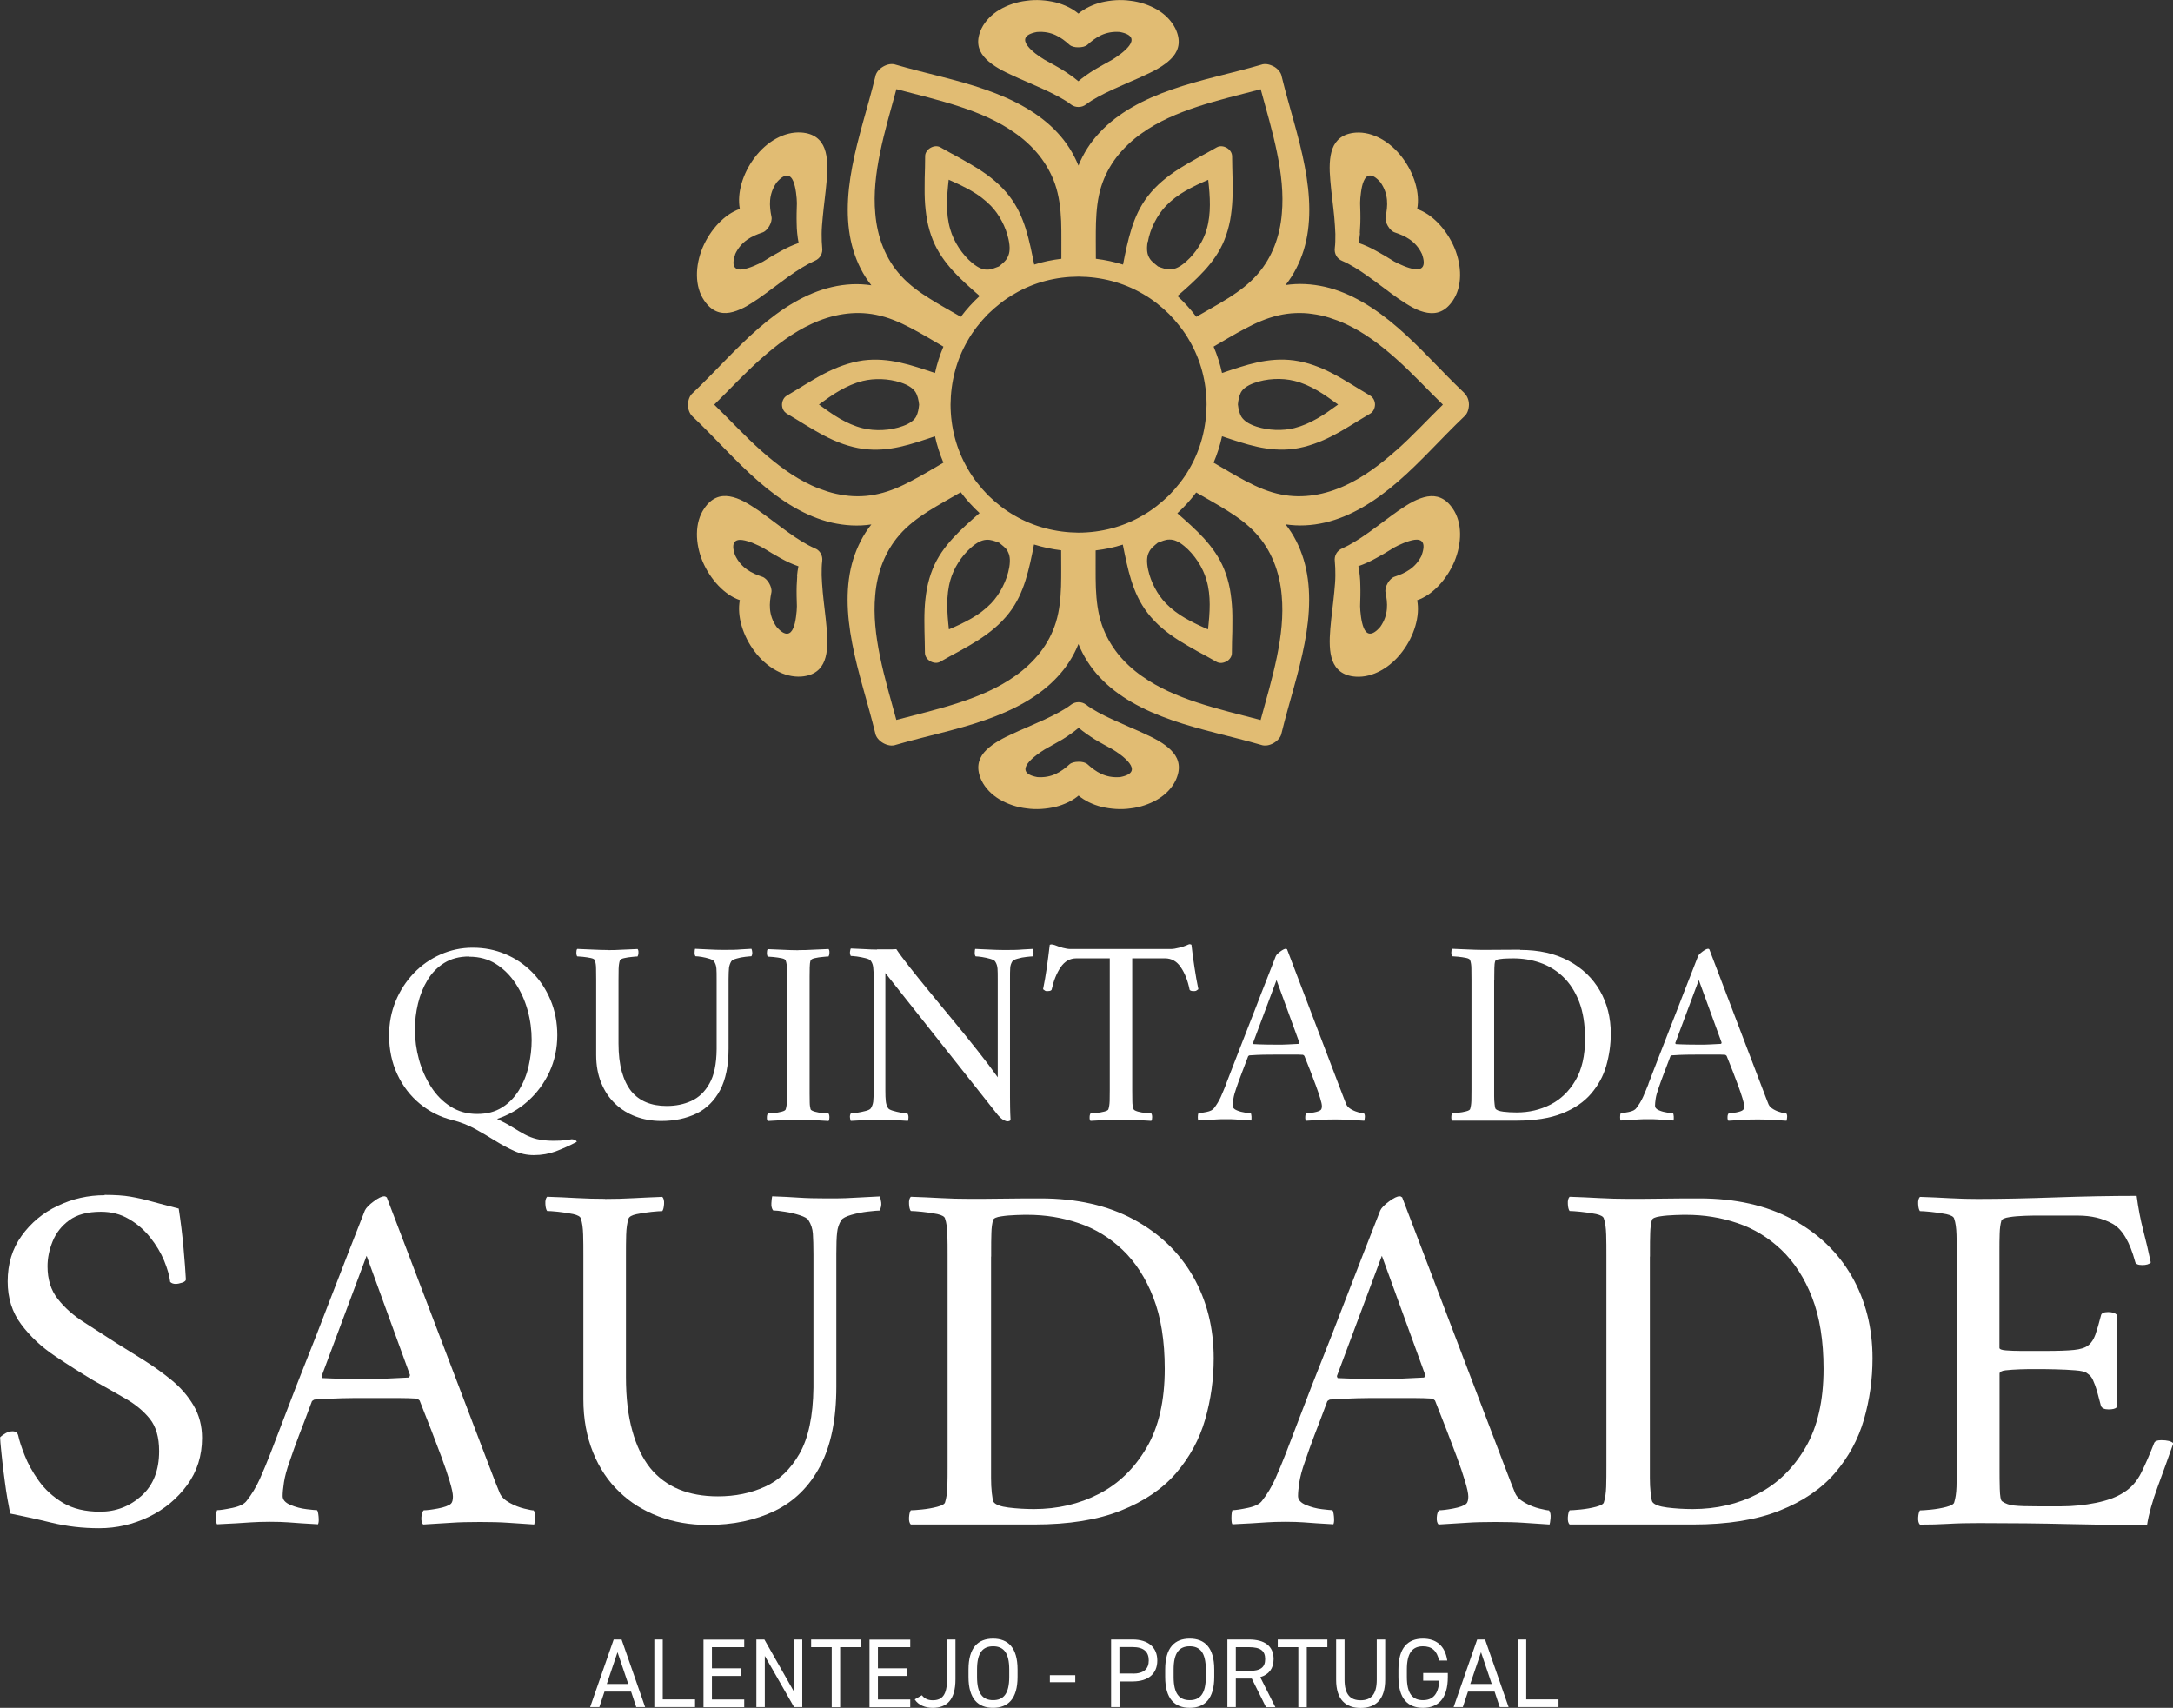
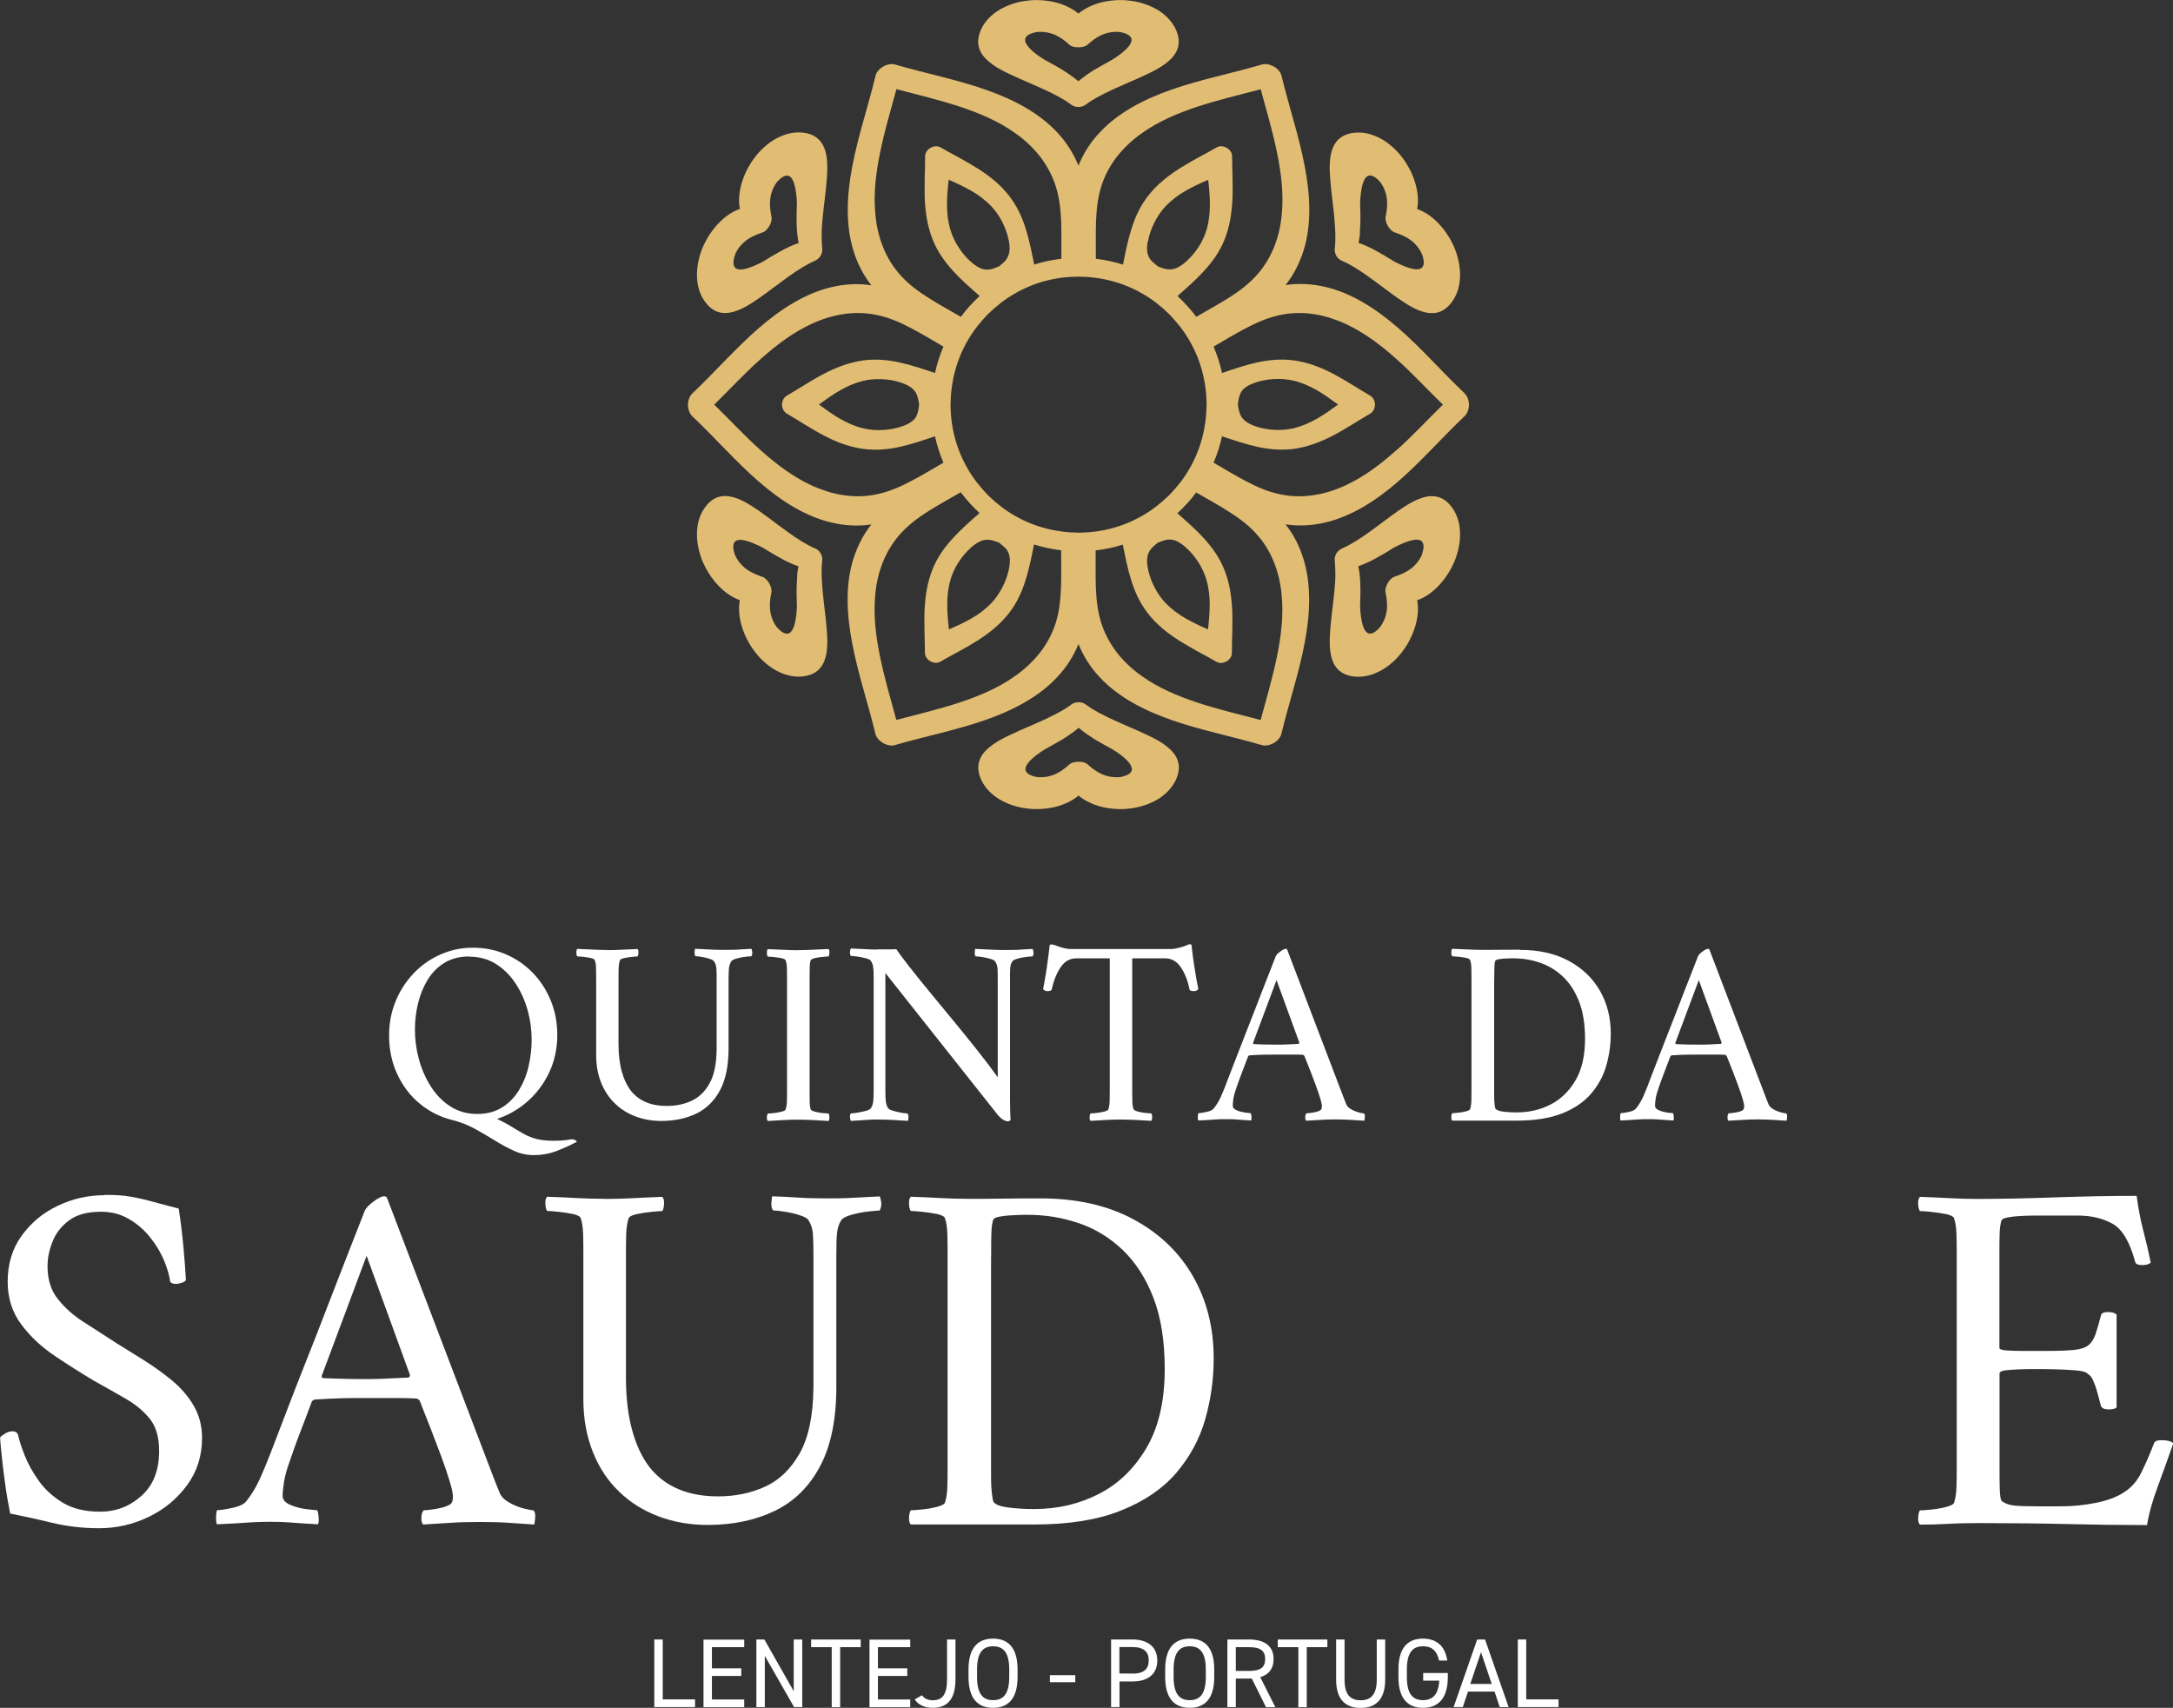
<svg xmlns="http://www.w3.org/2000/svg" id="Layer_2" data-name="Layer 2" viewBox="0 0 198.43 155.95">
  <rect x="0" y="0" width="198.43" height="155.95" fill="#333333" stroke="none" />
  <defs>
    <style>
      .cls-1 {
        fill: #e1bc73;
      }

      .cls-1, .cls-2 {
        stroke-width: 0px;
      }

      .cls-2 {
        fill: #fff;
      }
    </style>
  </defs>
  <g id="Layer_1-2" data-name="Layer 1">
    <g>
      <g>
        <path class="cls-1" d="M130.34,45.34c-.42.07-.86.24-1.3.46-.44.23-.88.52-1.34.83-.9.63-1.83,1.36-2.71,1.99-.88.63-1.73,1.15-2.41,1.45-.49.2-.76.67-.69,1.19.04.37.05.8.05,1.28,0,.48-.05.99-.1,1.53-.1,1.08-.27,2.24-.36,3.34-.09,1.09-.1,2.12.2,2.92.3.79.93,1.38,2.12,1.46,1.55.11,3.17-.84,4.25-2.28,1.09-1.43,1.64-3.26,1.36-4.7,1.39-.47,2.69-1.87,3.4-3.53.69-1.66.74-3.55-.15-4.84-.67-.99-1.48-1.24-2.32-1.1ZM129.84,50.68c-.57,1.21-1.54,1.66-2.49,1.98-.48.15-.93.95-.83,1.43.2.98.29,2.05-.47,3.14-.81.95-1.28.69-1.52.11-.12-.29-.2-.67-.25-1.03-.05-.36-.08-.72-.08-.96.02-.63.04-1.26.02-1.87,0-.31-.02-.61-.05-.9-.03-.3-.07-.59-.13-.88.55-.19,1.1-.44,1.63-.74.54-.29,1.08-.61,1.61-.95.43-.24,1.27-.63,1.89-.72.62-.08,1.08.2.66,1.38Z" />
        <path class="cls-1" d="M104.7,67.09c-.5-.24-1.02-.47-1.54-.69-.52-.23-1.03-.46-1.53-.68-.99-.46-1.86-.91-2.45-1.37-.21-.16-.45-.23-.69-.23-.24,0-.48.07-.69.23-.59.46-1.47.91-2.45,1.37-.5.22-1.02.45-1.53.68-.52.22-1.04.45-1.54.69-.99.45-1.89.99-2.43,1.63-.54.66-.73,1.48-.21,2.57.34.69.92,1.28,1.64,1.71.72.42,1.58.72,2.47.82.89.13,1.8.05,2.63-.14.82-.21,1.56-.57,2.11-1.03.55.46,1.28.82,2.11,1.03.82.19,1.74.27,2.63.14.89-.1,1.75-.4,2.47-.82.72-.43,1.3-1.02,1.64-1.71.52-1.09.33-1.92-.21-2.57-.54-.65-1.44-1.18-2.43-1.63ZM102.26,70.96c-1.33.1-2.2-.49-2.95-1.17-.18-.16-.5-.24-.82-.23-.32,0-.64.07-.82.23-.75.68-1.62,1.27-2.95,1.17-1.23-.23-1.24-.75-.86-1.26.38-.51,1.14-1.02,1.56-1.28.56-.32,1.11-.61,1.63-.92.52-.33,1.01-.67,1.45-1.04.44.37.93.71,1.45,1.04.52.32,1.07.61,1.63.92.42.25,1.18.76,1.56,1.28.38.51.37,1.03-.86,1.26Z" />
        <path class="cls-1" d="M75.13,54.06c-.04-.54-.09-1.05-.1-1.53,0-.48,0-.91.05-1.28.07-.52-.2-1-.69-1.19-.68-.29-1.53-.81-2.41-1.45-.89-.63-1.81-1.36-2.71-1.99-.46-.31-.9-.6-1.34-.83-.44-.23-.87-.39-1.3-.46-.85-.14-1.65.11-2.32,1.1-.89,1.29-.84,3.18-.15,4.84.71,1.66,2.01,3.06,3.4,3.53-.28,1.44.27,3.27,1.36,4.7,1.08,1.44,2.7,2.39,4.25,2.28,1.19-.09,1.82-.67,2.12-1.46.3-.8.3-1.83.2-2.92-.09-1.1-.26-2.26-.36-3.34ZM72.8,52.59c-.02.29-.04.6-.05.9-.02.62,0,1.24.02,1.87,0,.25-.03.6-.08.96-.05.36-.12.74-.25,1.03-.24.58-.71.83-1.53-.11-.76-1.09-.67-2.16-.47-3.14.1-.48-.36-1.28-.83-1.43-.95-.32-1.92-.77-2.49-1.98-.42-1.18.04-1.46.66-1.38.62.08,1.46.48,1.89.71.54.34,1.08.66,1.61.95.53.3,1.08.55,1.63.74-.06.29-.1.58-.13.88Z" />
        <path class="cls-1" d="M66.63,28.55c.42-.07.86-.24,1.3-.46.44-.23.88-.52,1.34-.83.9-.63,1.83-1.36,2.71-1.99.88-.63,1.73-1.15,2.41-1.45.49-.2.76-.67.69-1.19-.04-.37-.05-.8-.05-1.28,0-.48.05-.99.1-1.53.1-1.08.27-2.24.36-3.34.09-1.09.1-2.12-.2-2.92-.3-.79-.93-1.38-2.12-1.46-1.55-.11-3.17.84-4.25,2.28-1.09,1.43-1.64,3.26-1.36,4.7-1.39.47-2.69,1.87-3.4,3.53-.69,1.66-.74,3.55.15,4.84.67.99,1.48,1.24,2.32,1.1ZM67.13,23.21c.57-1.21,1.54-1.66,2.49-1.98.48-.15.93-.95.83-1.43-.2-.98-.29-2.05.47-3.14.81-.94,1.28-.69,1.52-.11.12.29.2.67.25,1.03.05.36.08.72.08.96-.02.63-.04,1.26-.02,1.87,0,.31.02.61.05.9.03.3.07.59.13.88-.55.19-1.1.44-1.63.74-.54.29-1.08.61-1.61.95-.43.24-1.27.63-1.89.72-.62.08-1.08-.2-.66-1.38Z" />
        <path class="cls-1" d="M92.27,6.8c.5.24,1.02.47,1.54.69.52.23,1.03.46,1.53.68.99.46,1.86.91,2.45,1.37.21.16.45.23.69.23.24,0,.48-.07.69-.23.59-.46,1.47-.91,2.45-1.37.5-.22,1.02-.45,1.53-.68.52-.22,1.04-.45,1.54-.69.99-.45,1.89-.99,2.43-1.63.54-.66.73-1.48.21-2.57-.35-.69-.92-1.28-1.64-1.71-.72-.42-1.58-.72-2.47-.82-.89-.13-1.8-.05-2.63.14-.82.21-1.56.57-2.11,1.03-.55-.46-1.28-.82-2.11-1.03-.82-.19-1.74-.27-2.63-.14-.89.1-1.75.4-2.47.82-.72.43-1.3,1.02-1.64,1.71-.52,1.09-.33,1.92.21,2.57.54.65,1.44,1.18,2.43,1.63ZM94.71,2.92c1.33-.1,2.2.49,2.95,1.17.18.16.5.24.82.23.32,0,.64-.07.82-.23.75-.68,1.62-1.27,2.95-1.17,1.23.23,1.24.75.86,1.26-.38.51-1.14,1.02-1.56,1.28-.56.32-1.11.61-1.63.92-.52.33-1.01.67-1.45,1.04-.44-.37-.93-.71-1.45-1.04-.52-.32-1.07-.61-1.63-.92-.42-.25-1.18-.76-1.56-1.28-.38-.51-.37-1.03.86-1.26Z" />
        <path class="cls-1" d="M121.84,19.83c.04.54.09,1.05.1,1.53,0,.48,0,.91-.05,1.28-.07.52.2,1,.69,1.19.68.29,1.53.81,2.41,1.45.89.63,1.81,1.36,2.71,1.99.46.31.9.6,1.34.83.44.23.87.39,1.3.46.85.14,1.65-.11,2.32-1.1.89-1.29.84-3.18.15-4.84-.71-1.66-2.01-3.06-3.4-3.53.28-1.44-.27-3.27-1.36-4.7-1.08-1.44-2.7-2.39-4.25-2.28-1.19.09-1.82.67-2.12,1.46-.3.8-.3,1.83-.2,2.92.09,1.1.26,2.26.36,3.34ZM124.17,21.3c.02-.29.04-.6.05-.9.02-.62,0-1.24-.02-1.87,0-.25.03-.6.08-.96.05-.36.12-.74.25-1.03.24-.58.71-.83,1.53.11.76,1.09.67,2.16.47,3.14-.1.48.36,1.28.83,1.43.95.32,1.92.77,2.49,1.98.42,1.18-.04,1.46-.66,1.38-.62-.08-1.46-.48-1.89-.71-.54-.34-1.08-.66-1.61-.95-.53-.3-1.08-.55-1.63-.74.06-.29.1-.58.13-.88Z" />
        <path class="cls-1" d="M133.7,35.87c-2.05-1.94-3.94-4.12-6.02-5.92-2.07-1.8-4.31-3.21-6.69-3.76-1.2-.27-2.41-.34-3.6-.16.75-.94,1.29-2.02,1.66-3.19.72-2.34.61-4.98.09-7.67-.51-2.7-1.43-5.43-2.1-8.18-.06-.38-.36-.71-.72-.92l-1.2,2.07c1.06,3.87,2.27,7.76,1.93,11.38-.17,2.05-.88,3.98-2.2,5.5-.77.89-1.69,1.57-2.65,2.18-.97.61-1.98,1.16-2.96,1.73-.51-.68-1.09-1.32-1.72-1.9.86-.75,1.69-1.48,2.44-2.3.74-.81,1.4-1.71,1.84-2.8.24-.59.41-1.2.53-1.82.11-.61.18-1.25.21-1.9.03-.64.02-1.29.01-1.95-.01-.66-.04-1.31-.04-1.98,0-.34-.21-.62-.49-.78-.28-.16-.63-.21-.92-.04-.58.34-1.17.65-1.74.96-.58.32-1.15.65-1.69.99-1.09.7-2.07,1.49-2.85,2.5-.72.93-1.17,1.94-1.5,2.99-.33,1.05-.55,2.13-.77,3.26-.81-.25-1.64-.43-2.48-.53,0-1.09-.02-2.2.01-3.3.04-1.1.14-2.2.47-3.27.31-1,.8-1.92,1.44-2.75.64-.81,1.43-1.56,2.3-2.16,2.97-2.12,6.94-2.98,10.83-4h0l1.2-2.07c-.37-.21-.8-.3-1.15-.17-2.71.79-5.55,1.35-8.15,2.26-2.6.9-4.94,2.14-6.6,3.93-.84.88-1.5,1.93-1.94,3.02-.44-1.09-1.1-2.14-1.93-3.02-1.66-1.79-4-3.03-6.6-3.93-2.6-.91-5.43-1.47-8.15-2.26-.36-.13-.79-.04-1.15.17-.36.21-.66.54-.72.92-.67,2.75-1.59,5.48-2.1,8.18-.52,2.69-.62,5.33.09,7.67.36,1.18.9,2.26,1.65,3.2-1.19-.18-2.39-.12-3.6.16-2.38.55-4.62,1.96-6.69,3.76-2.08,1.8-3.97,3.97-6.02,5.92-.29.24-.43.66-.44,1.08,0,.42.16.83.44,1.08,2.05,1.94,3.94,4.12,6.02,5.92,2.07,1.8,4.31,3.21,6.69,3.76,1.2.27,2.41.34,3.6.16-.75.94-1.29,2.02-1.66,3.19-.72,2.34-.61,4.98-.09,7.67.51,2.7,1.43,5.43,2.1,8.18.06.38.36.71.72.92.37.21.8.3,1.15.17,2.71-.79,5.55-1.35,8.15-2.26,2.6-.9,4.94-2.14,6.6-3.93.84-.88,1.5-1.93,1.94-3.02.44,1.09,1.1,2.14,1.93,3.02,1.66,1.79,4,3.03,6.6,3.93,2.6.91,5.43,1.47,8.15,2.26.36.13.79.04,1.15-.17.36-.21.66-.54.72-.92.67-2.75,1.59-5.48,2.1-8.18.52-2.69.62-5.33-.09-7.67-.36-1.18-.9-2.26-1.65-3.2,1.19.18,2.39.12,3.6-.16,2.38-.55,4.62-1.96,6.69-3.76,2.08-1.8,3.97-3.97,6.02-5.92.29-.24.43-.66.44-1.08,0-.42-.16-.83-.44-1.08ZM104.82,22.08c.2-1.18.85-2.45,1.66-3.29.52-.54,1.14-1,1.79-1.37.33-.19.67-.36,1.01-.53.35-.17.7-.32,1.05-.47h0s0,0,0,0c.17,1.53.28,3.07-.14,4.52-.3,1.07-1,2.16-1.84,2.91-1.16,1.05-1.8.79-2.61.48-.3-.26-.61-.45-.79-.79-.19-.32-.27-.75-.15-1.47ZM81.85,8.14c3.89,1.02,7.86,1.88,10.83,4,.84.58,1.6,1.29,2.22,2.06.62.79,1.11,1.66,1.44,2.6.38,1.1.51,2.25.56,3.39.04,1.14.01,2.29.02,3.44-.85.1-1.68.27-2.48.53-.23-1.13-.44-2.21-.77-3.26-.33-1.05-.78-2.06-1.5-2.99-.78-1.02-1.76-1.8-2.85-2.5-.54-.34-1.11-.66-1.69-.99-.57-.31-1.16-.62-1.74-.96-.29-.17-.64-.12-.92.04-.28.16-.5.45-.49.78,0,.67-.02,1.33-.04,1.98,0,.66-.02,1.31.01,1.95.03.65.1,1.28.21,1.9.12.63.29,1.23.53,1.82.44,1.09,1.1,1.99,1.83,2.8.74.81,1.57,1.54,2.44,2.3-.63.58-1.21,1.21-1.72,1.9-.94-.55-1.91-1.07-2.84-1.66-.93-.58-1.83-1.22-2.59-2.05-1.44-1.54-2.2-3.57-2.38-5.71-.34-3.62.87-7.5,1.93-11.38ZM92.03,23.45c-.17.38-.48.6-.81.88-.37.13-.69.3-1.08.29-.37.01-.79-.14-1.35-.6-.92-.76-1.7-1.95-2.02-3.09-.43-1.45-.31-2.99-.14-4.52h0c.36.16.7.31,1.05.48.35.17.69.35,1.01.53.65.37,1.26.83,1.79,1.37.77.79,1.37,1.94,1.61,3.04.17.77.12,1.26-.06,1.61ZM78.68,45.31c-.51.02-1.03,0-1.55-.08-.52-.07-1.04-.18-1.54-.34-.5-.16-1.02-.35-1.49-.57-1.65-.76-3.16-1.89-4.62-3.19-1.46-1.3-2.81-2.77-4.26-4.18,1.45-1.42,2.8-2.89,4.26-4.18,1.46-1.3,2.97-2.43,4.62-3.19,1.87-.87,3.89-1.23,5.86-.84,1.15.22,2.2.68,3.21,1.21,1.01.53,2,1.13,2.98,1.7-.33.78-.59,1.58-.77,2.41-2.17-.72-4.2-1.45-6.56-1.15-1.25.18-2.45.63-3.58,1.22-.58.3-1.13.63-1.69.97l-.85.52c-.28.17-.56.34-.85.51-.28.16-.43.49-.44.82,0,.33.16.65.44.82.29.17.57.34.85.51l.85.52c.56.34,1.11.67,1.69.97,1.13.6,2.33,1.05,3.58,1.22,2.36.31,4.38-.42,6.56-1.15.18.83.44,1.63.77,2.41-.94.54-1.88,1.12-2.86,1.63-.97.52-1.97.97-3.07,1.22-.51.12-1.03.19-1.55.21ZM74.78,36.94c.64-.46,1.25-.91,1.91-1.28.67-.38,1.33-.68,2.08-.87,1.09-.27,2.36-.22,3.45.13.74.24,1.13.53,1.37.87.21.34.29.73.34,1.16-.04.39-.1.76-.27,1.09-.09.16-.22.32-.42.46-.19.14-.44.28-.78.4-1.13.42-2.54.49-3.69.2-.74-.18-1.41-.49-2.08-.87-.66-.38-1.27-.83-1.91-1.29h0ZM96.89,53.56c-.04,1.1-.14,2.2-.47,3.27-.31,1-.8,1.92-1.44,2.75-.64.81-1.43,1.56-2.3,2.16-2.97,2.12-6.94,2.98-10.83,4-1.06-3.87-2.27-7.76-1.93-11.38.17-2.05.88-3.98,2.2-5.5.77-.89,1.69-1.57,2.65-2.18.97-.61,1.98-1.16,2.96-1.73.51.68,1.09,1.32,1.72,1.9-.86.75-1.69,1.48-2.44,2.3-.74.81-1.4,1.71-1.84,2.8-.24.59-.41,1.2-.53,1.82-.11.61-.18,1.25-.21,1.9-.03.64-.02,1.29-.01,1.95.01.66.04,1.31.04,1.98,0,.34.21.62.49.78.28.16.63.21.92.04.58-.34,1.17-.65,1.74-.96.58-.32,1.15-.65,1.69-.99,1.09-.7,2.07-1.49,2.85-2.5.72-.93,1.17-1.94,1.5-2.99.33-1.05.55-2.13.77-3.26.81.25,1.64.43,2.48.53,0,1.09.02,2.2-.01,3.3ZM92.01,50.34c.19.32.27.75.15,1.47-.2,1.18-.85,2.45-1.66,3.29-.52.54-1.14,1-1.79,1.37-.33.19-.67.36-1.01.53-.35.17-.7.32-1.05.47h0c-.17-1.54-.28-3.07.14-4.52.3-1.07,1-2.16,1.84-2.91,1.16-1.05,1.8-.79,2.61-.48.3.26.61.45.79.79ZM98.49,48.64c-2.08-.02-4.07-.53-5.84-1.56-.89-.5-1.7-1.15-2.43-1.86-.71-.74-1.36-1.54-1.86-2.43-1.03-1.77-1.55-3.76-1.56-5.84.02-2.08.53-4.07,1.56-5.84.5-.89,1.15-1.7,1.86-2.43.74-.71,1.54-1.36,2.43-1.86,1.77-1.04,3.76-1.55,5.84-1.56,2.08.02,4.07.53,5.84,1.56.89.5,1.7,1.15,2.43,1.86.71.74,1.36,1.54,1.86,2.43,1.03,1.77,1.55,3.76,1.56,5.84-.02,2.08-.53,4.07-1.56,5.84-.5.89-1.15,1.7-1.86,2.43-.74.71-1.54,1.36-2.43,1.86-1.77,1.03-3.76,1.55-5.84,1.56ZM122.19,36.94h0c-.64.46-1.25.91-1.91,1.28-.67.38-1.34.68-2.08.87-1.09.27-2.36.22-3.45-.13-.74-.24-1.13-.53-1.37-.87-.21-.34-.29-.73-.34-1.16.04-.39.1-.76.27-1.09.09-.16.22-.32.42-.46.19-.14.44-.28.78-.4,1.13-.42,2.54-.49,3.69-.2.74.18,1.41.49,2.08.87.66.38,1.27.83,1.91,1.29h0ZM115.12,65.75c-3.89-1.02-7.86-1.88-10.83-4-.84-.58-1.6-1.29-2.22-2.06-.62-.79-1.11-1.66-1.44-2.6-.38-1.1-.51-2.25-.56-3.39-.04-1.14-.01-2.29-.02-3.44.85-.1,1.68-.27,2.48-.53.23,1.13.44,2.21.77,3.26.33,1.05.78,2.06,1.5,2.99.78,1.02,1.76,1.8,2.85,2.5.54.34,1.11.66,1.69.99.57.31,1.16.62,1.74.96.29.17.64.12.92-.04l-1.69-2.92c-.36-.16-.7-.31-1.05-.48-.35-.17-.69-.35-1.01-.53-.65-.37-1.26-.83-1.79-1.37-.77-.79-1.37-1.94-1.61-3.04-.17-.77-.12-1.26.06-1.61.17-.38.48-.6.81-.88.37-.13.69-.3,1.08-.29.37-.01.79.14,1.35.6.92.76,1.7,1.95,2.02,3.09.43,1.45.31,2.99.14,4.52h0s1.69,2.92,1.69,2.92c.28-.16.5-.45.49-.78,0-.67.02-1.33.04-1.98,0-.66.02-1.31-.01-1.95-.03-.65-.1-1.28-.21-1.9-.12-.63-.29-1.23-.53-1.82-.44-1.09-1.1-1.99-1.83-2.8-.74-.81-1.57-1.54-2.44-2.3.63-.58,1.21-1.21,1.72-1.9.94.55,1.91,1.07,2.84,1.66.93.58,1.83,1.22,2.59,2.05,1.44,1.54,2.2,3.57,2.38,5.71.34,3.62-.87,7.5-1.93,11.38ZM127.49,41.13c-1.46,1.3-2.97,2.43-4.62,3.19-1.87.87-3.89,1.23-5.86.84-1.15-.22-2.2-.68-3.21-1.21-1.01-.53-2-1.13-2.98-1.7.33-.78.59-1.58.77-2.41,2.17.72,4.2,1.45,6.56,1.15,1.25-.18,2.45-.63,3.58-1.22.58-.3,1.13-.63,1.69-.97l.85-.52c.28-.17.56-.34.85-.51.28-.16.43-.49.44-.82,0-.33-.16-.65-.44-.82-.29-.17-.57-.34-.85-.51l-.85-.52c-.56-.34-1.11-.67-1.69-.97-1.13-.6-2.33-1.05-3.58-1.22-2.36-.31-4.38.42-6.56,1.15-.18-.83-.44-1.63-.77-2.41.94-.54,1.88-1.12,2.86-1.63.97-.52,1.97-.97,3.07-1.22.51-.12,1.03-.19,1.55-.21.51-.02,1.03,0,1.55.08.52.07,1.04.18,1.54.34.5.16,1.02.35,1.49.57,1.65.76,3.16,1.89,4.62,3.19,1.46,1.3,2.81,2.77,4.26,4.18-1.45,1.42-2.8,2.89-4.26,4.18Z" />
      </g>
      <g>
        <path class="cls-2" d="M43.18,86.54c1.05,0,2.03.19,2.96.58.93.39,1.74.94,2.45,1.65.71.72,1.27,1.56,1.68,2.54.41.97.62,2.05.62,3.22s-.24,2.33-.72,3.36c-.48,1.03-1.14,1.92-1.97,2.66-.83.74-1.77,1.28-2.81,1.62.56.27,1.04.53,1.42.77s.75.45,1.09.64c.34.18.71.33,1.12.43.41.1.92.16,1.53.16.47,0,.84-.02,1.12-.06.28-.04.46-.07.54-.08.08,0,.16.02.25.05.09.03.15.07.18.12.02.02.02.04.02.07-.64.34-1.28.62-1.9.86-.62.23-1.29.35-2.02.35-.63,0-1.23-.13-1.8-.39-.57-.26-1.15-.57-1.73-.93s-1.19-.72-1.82-1.07c-.64-.35-1.34-.63-2.11-.82-1.09-.27-2.08-.77-2.95-1.49-.87-.72-1.55-1.61-2.05-2.68-.5-1.07-.75-2.26-.75-3.56,0-1.11.2-2.15.6-3.12.4-.97.95-1.81,1.65-2.55.7-.73,1.51-1.3,2.44-1.71.93-.41,1.9-.62,2.93-.62ZM42.84,87.34c-.89,0-1.64.2-2.27.59s-1.14.91-1.53,1.56c-.39.64-.68,1.36-.87,2.15-.19.79-.28,1.58-.28,2.37,0,.92.12,1.83.37,2.74.25.91.62,1.74,1.1,2.49s1.07,1.35,1.78,1.8c.7.45,1.51.68,2.43.68s1.64-.2,2.27-.59c.63-.39,1.14-.92,1.55-1.58.4-.66.7-1.39.88-2.19.18-.8.28-1.59.28-2.38,0-.92-.12-1.83-.37-2.73-.25-.9-.62-1.72-1.11-2.46-.49-.74-1.09-1.33-1.79-1.77-.7-.44-1.51-.66-2.43-.66Z" />
        <path class="cls-2" d="M55.47,86.76c.47,0,.92-.01,1.36-.04.44-.02.91-.04,1.39-.06.06.06.09.18.08.34,0,.16-.04.27-.08.34-.1,0-.27.01-.52.04-.25.02-.49.06-.71.11-.23.05-.35.12-.39.22-.06.19-.1.45-.11.76,0,.31-.01.65-.01,1v5.82c0,.98.1,1.84.3,2.56.2.72.49,1.32.86,1.79.74.9,1.82,1.35,3.24,1.35.82,0,1.57-.15,2.25-.46s1.23-.83,1.65-1.58c.43-.75.65-1.8.66-3.15v-6.38c0-.42,0-.75-.02-.99-.02-.24-.09-.46-.22-.65-.05-.08-.19-.16-.41-.23-.23-.07-.46-.13-.71-.17-.25-.04-.44-.06-.57-.06-.06-.08-.09-.2-.08-.35,0-.15.02-.26.04-.33.47.02.89.04,1.27.06.38.02.82.04,1.34.04.37,0,.67,0,.91-.01.23,0,.47-.02.72-.04.25-.02.55-.03.91-.05.03.06.06.16.07.29.02.13,0,.26-.07.39-.1,0-.28.02-.56.05-.27.03-.54.08-.8.16-.26.07-.42.16-.48.25-.11.18-.18.38-.21.6-.02.23-.04.56-.04,1.01v6.35c0,1.56-.26,2.83-.77,3.8-.52.97-1.24,1.69-2.16,2.14-.93.45-2,.68-3.22.68-.84,0-1.62-.14-2.34-.41s-1.34-.66-1.86-1.16c-.55-.52-.97-1.15-1.28-1.91-.31-.76-.46-1.6-.46-2.54v-6.88c0-.35,0-.69-.01-1,0-.31-.04-.57-.11-.76-.02-.1-.14-.17-.37-.22-.23-.05-.48-.08-.72-.11-.25-.02-.42-.04-.52-.04-.05-.06-.08-.18-.08-.34,0-.16.02-.27.08-.34.48.02.95.04,1.41.06s.91.04,1.36.04Z" />
        <path class="cls-2" d="M72.91,86.76c.47,0,.92-.01,1.36-.04.44-.02.91-.04,1.39-.06.06.06.09.18.08.34,0,.16-.04.27-.08.34-.1,0-.27.01-.53.04-.26.02-.5.06-.72.11-.23.05-.35.12-.39.22-.05.16-.08.37-.08.63,0,.26-.01.54-.01.85v10.65c0,.31,0,.58.01.83,0,.25.04.46.08.62.03.08.16.15.39.22.23.06.47.11.72.13.26.02.43.04.53.04.05.06.08.18.08.34,0,.16-.02.27-.08.34-.48-.03-.95-.06-1.39-.08-.44-.02-.9-.04-1.36-.04s-.91.01-1.38.04c-.47.02-.94.05-1.42.08-.06-.06-.09-.18-.08-.34,0-.16.04-.27.08-.34.1,0,.27-.01.53-.04.26-.02.5-.07.74-.13.23-.06.36-.14.37-.22.06-.19.1-.44.11-.75,0-.31.01-.64.01-.99v-10.07c0-.35,0-.69-.01-1,0-.31-.04-.57-.11-.76-.02-.1-.14-.17-.37-.22-.23-.05-.48-.08-.74-.11-.26-.02-.43-.04-.53-.04-.05-.06-.08-.18-.08-.34,0-.16.02-.27.08-.34.48.02.96.04,1.42.06.47.02.93.04,1.38.04Z" />
        <path class="cls-2" d="M80.06,86.69h1.04c.34,0,.59,0,.75-.02.24.37.63.89,1.16,1.57.53.68,1.15,1.44,1.86,2.31.71.86,1.44,1.75,2.2,2.67.76.92,1.49,1.82,2.2,2.72.71.89,1.32,1.7,1.84,2.43v-8.94c0-.42,0-.75-.02-.99-.02-.24-.09-.46-.22-.65-.05-.08-.19-.16-.43-.23-.24-.07-.5-.13-.76-.17-.27-.04-.46-.06-.59-.06-.06-.08-.09-.2-.08-.35,0-.15.02-.26.04-.33.47.02.91.04,1.32.06.41.02.87.04,1.39.04.37,0,.67,0,.91-.01.23,0,.47-.02.72-.04.25-.02.55-.03.91-.05.03.06.06.16.07.29.02.13,0,.26-.07.39-.1,0-.29.02-.57.05-.28.03-.55.08-.81.16-.26.07-.42.16-.48.25-.11.18-.18.38-.19.6-.02.23-.02.56-.02,1.01v10.77c0,.34,0,.66.01.98,0,.31.02.68.04,1.1-.02.06-.06.1-.14.12-.08.02-.14.02-.17.02-.06,0-.17-.04-.33-.12-.15-.08-.32-.23-.5-.43l-10.29-12.99v10.72c0,.42.01.74.04.98.02.23.09.45.21.64.05.08.19.16.42.23.23.07.48.13.75.18.27.05.46.07.59.07.06.08.1.19.1.34s-.02.26-.05.34c-.47-.03-.9-.06-1.3-.08-.4-.02-.86-.04-1.38-.04-.35,0-.66,0-.91.02-.25.02-.49.03-.72.05-.23.02-.54.03-.91.05-.03-.06-.06-.16-.07-.29-.02-.13,0-.26.07-.39.1,0,.28-.02.56-.06.27-.04.54-.1.81-.17.27-.07.42-.16.47-.25.11-.18.18-.37.21-.59.02-.22.04-.55.04-1v-10.24c0-.45-.01-.79-.04-1.01-.02-.23-.09-.43-.21-.6-.05-.1-.21-.18-.47-.25-.27-.07-.54-.12-.81-.16-.27-.03-.46-.05-.56-.05-.06-.13-.09-.26-.07-.39.02-.13.04-.23.07-.29.55.02.99.04,1.33.06.34.02.7.04,1.09.04Z" />
        <path class="cls-2" d="M106.93,86.66c.19,0,.44-.04.75-.12.31-.08.53-.15.68-.22.13-.06.22-.1.27-.1s.1.02.17.05c.08.72.17,1.42.28,2.1.1.68.22,1.33.35,1.96-.03.03-.09.07-.17.12-.08.05-.18.06-.29.05-.18,0-.29-.04-.34-.12-.16-.82-.43-1.51-.8-2.05-.37-.55-.85-.82-1.45-.82h-2.99v12.03c0,.35,0,.68.01.99,0,.31.04.56.11.75.03.08.16.15.39.22.22.06.46.11.71.13.25.02.42.04.52.04.05.06.08.18.08.34,0,.16-.02.27-.08.34-.48-.03-.95-.06-1.39-.08-.44-.02-.9-.04-1.36-.04s-.91.01-1.38.04c-.47.02-.94.05-1.42.08-.06-.06-.09-.18-.08-.34,0-.16.04-.27.08-.34.1,0,.27-.01.53-.04.26-.02.5-.07.74-.13.23-.06.36-.14.37-.22.06-.19.1-.44.11-.75,0-.31.01-.64.01-.99v-12.03h-3.04c-.6,0-1.08.27-1.45.82-.37.55-.64,1.23-.82,2.05-.05.08-.16.12-.34.12-.11.02-.21,0-.28-.05-.07-.05-.12-.09-.16-.12.13-.63.24-1.28.34-1.96.1-.68.18-1.38.27-2.1.08-.03.18-.04.29-.01.11.02.2.05.27.08.14.06.35.13.62.21.27.07.5.11.69.11h9.22Z" />
        <path class="cls-2" d="M111.96,98.98c.31-.79.59-1.52.85-2.2.26-.68.55-1.43.88-2.26.33-.83.66-1.68,1-2.56.34-.88.66-1.72.98-2.52.31-.81.59-1.51.83-2.13.06-.13.2-.27.42-.43.22-.16.38-.24.49-.24.03,0,.05,0,.06.01,0,0,.03.02.06.04l4.81,12.61c.35.93.56,1.45.6,1.55.08.18.24.33.47.46.23.13.47.22.7.28.23.06.38.08.45.08.06.08.09.21.07.37-.02.17-.03.27-.05.3-.47-.03-.89-.06-1.26-.08-.37-.02-.81-.04-1.33-.04-.55,0-1,.01-1.36.04-.36.02-.82.05-1.36.08-.06-.06-.09-.18-.08-.34,0-.16.04-.27.11-.34.14,0,.37-.03.68-.08.31-.06.52-.13.63-.23.06-.06.1-.18.1-.34,0-.14-.05-.39-.16-.74-.11-.35-.24-.74-.4-1.17-.16-.43-.32-.86-.48-1.27-.16-.41-.35-.88-.56-1.41-.06-.06-.11-.1-.14-.1-.24-.02-.54-.02-.89-.02h-1.45c-.48,0-.89,0-1.23.01-.34,0-.77.03-1.3.06-.02,0-.06.02-.12.07-.24.64-.45,1.19-.62,1.63-.17.44-.32.86-.45,1.24-.14.4-.24.74-.28,1.01-.04.27-.06.49-.06.65,0,.18.12.32.37.42.25.11.51.17.77.21.27.03.43.05.5.05.03.03.06.13.07.3s0,.29-.02.37c-.31-.02-.57-.03-.79-.05-.22-.02-.43-.03-.65-.05-.22-.02-.5-.02-.86-.02s-.65,0-.89.02c-.24.02-.48.03-.72.05-.24.02-.55.03-.92.05-.03-.03-.05-.13-.05-.3s.02-.29.05-.37c.14,0,.39-.04.74-.11.35-.07.58-.19.69-.35.24-.31.45-.65.62-1.03.17-.38.33-.78.5-1.2ZM116.57,89.49l-2.15,5.75c.02.06.03.1.05.1.31.02.67.03,1.1.04.43,0,.77.01,1.03.01.37,0,.7,0,1-.02.3-.02.62-.03.98-.05.03,0,.06-.04.07-.12l-2.08-5.7Z" />
        <path class="cls-2" d="M138.81,86.74c1.72,0,3.2.33,4.44,1,1.24.67,2.19,1.58,2.85,2.73.66,1.15.99,2.46.99,3.92,0,1-.14,1.97-.41,2.92-.27.95-.74,1.8-1.39,2.56-.65.76-1.53,1.36-2.64,1.8-1.11.44-2.5.66-4.15.66h-5.89c-.06-.06-.09-.18-.08-.34,0-.16.04-.27.08-.34.1,0,.27-.01.53-.04.26-.02.5-.07.74-.13.23-.06.36-.14.37-.22.06-.19.1-.44.11-.75,0-.31.01-.64.01-.99v-10.07c0-.35,0-.69-.01-1,0-.31-.04-.57-.11-.76-.02-.1-.14-.17-.37-.22-.23-.05-.48-.08-.74-.11-.26-.02-.43-.04-.53-.04-.05-.06-.08-.18-.08-.34,0-.16.02-.27.08-.34.48.02.96.04,1.42.06.47.02.93.04,1.38.04s1.02,0,1.67-.01c.64,0,1.22-.01,1.74-.01ZM136.44,89.51v10.59c0,.25.01.49.04.72.02.23.05.37.08.42.1.13.33.22.71.27.38.05.79.07,1.22.07,1.13,0,2.16-.24,3.1-.72.94-.48,1.7-1.22,2.28-2.21.58-.99.87-2.25.87-3.78,0-1.34-.18-2.47-.54-3.4s-.85-1.69-1.47-2.28c-.62-.59-1.32-1.01-2.1-1.28-.78-.27-1.6-.4-2.45-.4-.1,0-.27,0-.53.01-.26,0-.5.03-.72.06-.23.03-.35.09-.39.17-.05.16-.08.37-.08.64,0,.27-.01.54-.01.83v.29Z" />
        <path class="cls-2" d="M150.52,98.98c.31-.79.59-1.52.85-2.2.26-.68.55-1.43.88-2.26.33-.83.66-1.68,1-2.56.34-.88.66-1.72.98-2.52.31-.81.59-1.51.83-2.13.06-.13.2-.27.42-.43.22-.16.38-.24.49-.24.03,0,.05,0,.06.01,0,0,.03.02.06.04l4.81,12.61c.35.93.56,1.45.6,1.55.08.18.24.33.47.46.23.13.47.22.7.28.23.06.38.08.45.08.06.08.09.21.07.37-.02.17-.03.27-.05.3-.47-.03-.89-.06-1.26-.08-.37-.02-.81-.04-1.33-.04-.55,0-1,.01-1.36.04-.36.02-.82.05-1.36.08-.06-.06-.09-.18-.08-.34,0-.16.04-.27.11-.34.14,0,.37-.03.68-.08.31-.06.52-.13.63-.23.06-.06.1-.18.1-.34,0-.14-.05-.39-.16-.74-.11-.35-.24-.74-.4-1.17-.16-.43-.32-.86-.48-1.27-.16-.41-.35-.88-.56-1.41-.06-.06-.11-.1-.14-.1-.24-.02-.54-.02-.89-.02h-1.45c-.48,0-.89,0-1.23.01-.34,0-.77.03-1.3.06-.02,0-.06.02-.12.07-.24.64-.45,1.19-.62,1.63-.17.44-.32.86-.45,1.24-.14.4-.24.74-.28,1.01-.04.27-.06.49-.06.65,0,.18.12.32.37.42.25.11.51.17.77.21.27.03.43.05.5.05.03.03.06.13.07.3s0,.29-.02.37c-.31-.02-.57-.03-.79-.05-.22-.02-.43-.03-.65-.05-.22-.02-.5-.02-.86-.02s-.65,0-.89.02c-.24.02-.48.03-.72.05-.24.02-.55.03-.92.05-.03-.03-.05-.13-.05-.3s.02-.29.05-.37c.14,0,.39-.04.74-.11.35-.07.58-.19.69-.35.24-.31.45-.65.62-1.03.17-.38.33-.78.5-1.2ZM155.13,89.49l-2.15,5.75c.02.06.03.1.05.1.31.02.67.03,1.1.04.43,0,.77.01,1.03.01.37,0,.7,0,1-.02.3-.02.62-.03.98-.05.03,0,.06-.04.07-.12l-2.08-5.7Z" />
        <path class="cls-2" d="M9.54,109.11c.95,0,1.74.05,2.37.16.63.11,1.28.25,1.94.44.66.18,1.48.4,2.47.65.18,1.17.33,2.37.44,3.62.11,1.24.18,2.17.21,2.79.03.15-.08.27-.32.35-.25.08-.45.12-.6.12-.22,0-.38-.06-.51-.18-.06-.55-.25-1.2-.55-1.94-.31-.74-.73-1.44-1.27-2.12-.54-.68-1.18-1.24-1.94-1.68-.75-.45-1.61-.67-2.56-.67-1.23,0-2.2.26-2.9.78-.71.52-1.21,1.17-1.52,1.94-.31.77-.46,1.52-.46,2.26,0,1.2.31,2.2.95,3,.63.8,1.43,1.51,2.4,2.12.97.62,1.94,1.25,2.93,1.89.74.46,1.55.97,2.44,1.52.89.55,1.75,1.17,2.58,1.84.83.68,1.51,1.45,2.03,2.33.52.88.78,1.87.78,2.97,0,1.63-.45,3.07-1.36,4.31-.91,1.24-2.07,2.21-3.5,2.9s-2.94,1.04-4.54,1.04c-1.51,0-2.96-.17-4.36-.51-1.4-.34-2.65-.61-3.76-.83-.18-.89-.35-1.84-.48-2.86-.14-1.01-.25-1.91-.32-2.67-.08-.77-.12-1.24-.12-1.43.15-.15.33-.28.53-.39.2-.11.41-.16.62-.16.28,0,.45.14.51.41.09.43.28,1.02.58,1.78.29.75.72,1.53,1.29,2.33.57.8,1.31,1.47,2.21,2.01.91.54,2.04.81,3.39.81,1.44,0,2.7-.48,3.78-1.45,1.08-.97,1.61-2.33,1.61-4.08,0-1.26-.28-2.24-.85-2.95-.57-.71-1.31-1.32-2.21-1.84-.91-.52-1.88-1.08-2.93-1.66-1.14-.68-2.31-1.42-3.53-2.24-1.21-.81-2.24-1.77-3.07-2.88s-1.24-2.41-1.24-3.92c0-1.6.42-2.99,1.27-4.17.85-1.18,1.94-2.1,3.3-2.74,1.35-.65,2.78-.97,4.29-.97Z" />
        <path class="cls-2" d="M24.66,132.81c.58-1.51,1.12-2.9,1.61-4.2.49-1.29,1.05-2.73,1.68-4.31.63-1.58,1.27-3.21,1.91-4.89.65-1.67,1.27-3.28,1.87-4.82.6-1.54,1.13-2.89,1.59-4.06.12-.25.39-.52.81-.83.41-.31.73-.46.95-.46.06,0,.1,0,.12.02.02.02.05.04.12.07l9.17,24.07c.68,1.78,1.06,2.77,1.15,2.95.15.34.45.63.9.88.45.25.89.42,1.34.53.45.11.73.16.85.16.12.15.17.39.14.71-.03.32-.06.51-.09.58-.89-.06-1.69-.12-2.4-.16-.71-.05-1.55-.07-2.54-.07-1.05,0-1.91.02-2.6.07-.69.05-1.56.1-2.6.16-.12-.12-.18-.34-.16-.65.02-.31.08-.52.21-.65.28,0,.71-.05,1.29-.16.58-.11.98-.25,1.2-.44.12-.12.18-.34.18-.65,0-.28-.1-.75-.3-1.41-.2-.66-.45-1.41-.76-2.24-.31-.83-.62-1.64-.92-2.42-.31-.78-.66-1.68-1.06-2.7-.12-.12-.22-.18-.28-.18-.46-.03-1.03-.05-1.71-.05h-2.77c-.92,0-1.71,0-2.35.02-.65.02-1.48.05-2.49.12-.03,0-.11.05-.23.14-.46,1.23-.85,2.27-1.18,3.11-.32.85-.61,1.64-.85,2.37-.28.77-.45,1.41-.53,1.94-.08.52-.12.94-.12,1.25,0,.34.24.61.71.81.48.2.97.33,1.48.39.51.06.82.09.95.09.06.06.11.25.14.58.03.32.02.56-.05.71-.58-.03-1.08-.06-1.5-.09-.41-.03-.83-.06-1.24-.09-.42-.03-.96-.05-1.64-.05s-1.24.02-1.71.05c-.46.03-.92.06-1.38.09-.46.03-1.05.06-1.75.09-.06-.06-.09-.25-.09-.58s.03-.56.09-.71c.28,0,.74-.07,1.41-.21.66-.14,1.1-.36,1.31-.67.46-.58.85-1.24,1.18-1.96.32-.72.64-1.48.95-2.28ZM33.47,114.69l-4.1,10.97c.03.12.06.18.09.18.58.03,1.28.05,2.1.07.81.02,1.47.02,1.96.02.71,0,1.34-.02,1.91-.05.57-.03,1.19-.06,1.87-.09.06,0,.11-.08.14-.23l-3.96-10.88Z" />
        <path class="cls-2" d="M55.23,109.48c.89,0,1.76-.02,2.6-.07.84-.05,1.73-.08,2.65-.12.12.12.18.34.16.65-.02.31-.07.52-.16.65-.18,0-.52.02-.99.07-.48.05-.93.12-1.36.21-.43.09-.68.23-.74.42-.12.37-.19.85-.21,1.45-.02.6-.02,1.24-.02,1.91v11.11c0,1.87.19,3.5.58,4.89.38,1.38.93,2.52,1.64,3.41,1.41,1.72,3.47,2.58,6.18,2.58,1.57,0,3-.29,4.29-.88,1.29-.58,2.34-1.59,3.16-3.02.81-1.43,1.24-3.43,1.27-6.02v-12.17c0-.8-.02-1.43-.05-1.89-.03-.46-.17-.88-.41-1.25-.09-.15-.35-.3-.78-.44-.43-.14-.88-.25-1.36-.32-.48-.08-.84-.12-1.08-.12-.12-.15-.18-.38-.16-.67.02-.29.04-.5.07-.62.89.03,1.7.07,2.42.12.72.05,1.57.07,2.56.07.71,0,1.28,0,1.73-.02.45-.02.91-.04,1.38-.07.48-.03,1.05-.06,1.73-.09.06.12.11.31.14.55.03.25-.02.49-.14.74-.18,0-.54.03-1.06.09-.52.06-1.03.16-1.52.3-.49.14-.8.3-.92.48-.22.34-.35.72-.39,1.15-.05.43-.07,1.08-.07,1.94v12.12c0,2.98-.49,5.4-1.48,7.26-.98,1.86-2.36,3.22-4.13,4.08-1.77.86-3.82,1.29-6.15,1.29-1.6,0-3.09-.26-4.47-.78-1.38-.52-2.57-1.26-3.55-2.21-1.05-.98-1.86-2.2-2.44-3.64-.58-1.44-.88-3.06-.88-4.84v-13.14c0-.68,0-1.31-.02-1.91-.02-.6-.08-1.08-.21-1.45-.03-.18-.27-.32-.71-.42-.45-.09-.91-.16-1.38-.21-.48-.05-.81-.07-.99-.07-.09-.12-.15-.34-.16-.65-.02-.31.04-.52.16-.65.92.03,1.82.07,2.7.12.88.05,1.74.07,2.6.07Z" />
        <path class="cls-2" d="M95.02,109.43c3.29,0,6.12.64,8.48,1.91,2.37,1.28,4.18,3.01,5.44,5.21,1.26,2.2,1.89,4.7,1.89,7.49,0,1.91-.26,3.77-.78,5.58-.52,1.81-1.41,3.44-2.65,4.89-1.24,1.44-2.93,2.59-5.05,3.43-2.12.85-4.76,1.27-7.93,1.27h-11.25c-.12-.12-.18-.34-.16-.65.02-.31.07-.52.16-.65.18,0,.52-.02,1.01-.07.49-.05.96-.13,1.41-.25.45-.12.68-.26.71-.41.12-.37.19-.85.21-1.43.02-.58.02-1.21.02-1.89v-19.22c0-.68,0-1.31-.02-1.91-.02-.6-.08-1.08-.21-1.45-.03-.18-.27-.32-.71-.42-.45-.09-.91-.16-1.41-.21-.49-.05-.83-.07-1.01-.07-.09-.12-.15-.34-.16-.65-.02-.31.04-.52.16-.65.92.03,1.83.07,2.72.12.89.05,1.77.07,2.63.07s1.95,0,3.18-.02c1.23-.02,2.34-.02,3.32-.02ZM90.5,114.74v20.22c0,.48.02.94.07,1.38.05.45.1.71.16.81.18.25.64.42,1.36.51.72.09,1.5.14,2.33.14,2.15,0,4.13-.46,5.92-1.38,1.8-.92,3.25-2.33,4.36-4.22,1.11-1.89,1.66-4.29,1.66-7.21,0-2.55-.35-4.72-1.04-6.5-.69-1.78-1.63-3.23-2.81-4.36-1.18-1.12-2.52-1.94-4.01-2.44-1.49-.51-3.05-.76-4.68-.76-.18,0-.52,0-1.01.02-.49.02-.95.05-1.38.12-.43.06-.68.17-.74.32-.09.31-.15.71-.16,1.22-.02.51-.02,1.04-.02,1.59v.55Z" />
-         <path class="cls-2" d="M117.38,132.81c.58-1.51,1.12-2.9,1.61-4.2.49-1.29,1.05-2.73,1.68-4.31.63-1.58,1.27-3.21,1.91-4.89.65-1.67,1.27-3.28,1.87-4.82.6-1.54,1.13-2.89,1.59-4.06.12-.25.39-.52.81-.83.42-.31.73-.46.95-.46.06,0,.1,0,.12.02.02.02.05.04.12.07l9.17,24.07c.68,1.78,1.06,2.77,1.15,2.95.15.34.45.63.9.88.45.25.89.42,1.34.53.45.11.73.16.85.16.12.15.17.39.14.71-.03.32-.06.51-.09.58-.89-.06-1.69-.12-2.4-.16-.71-.05-1.55-.07-2.54-.07-1.05,0-1.91.02-2.6.07-.69.05-1.56.1-2.6.16-.12-.12-.18-.34-.16-.65.02-.31.08-.52.21-.65.28,0,.71-.05,1.29-.16.58-.11.98-.25,1.2-.44.12-.12.18-.34.18-.65,0-.28-.1-.75-.3-1.41-.2-.66-.45-1.41-.76-2.24-.31-.83-.62-1.64-.92-2.42-.31-.78-.66-1.68-1.06-2.7-.12-.12-.22-.18-.28-.18-.46-.03-1.03-.05-1.71-.05h-2.77c-.92,0-1.71,0-2.35.02-.65.02-1.48.05-2.49.12-.03,0-.11.05-.23.14-.46,1.23-.85,2.27-1.18,3.11-.32.85-.61,1.64-.85,2.37-.28.77-.45,1.41-.53,1.94-.08.52-.12.94-.12,1.25,0,.34.24.61.71.81.48.2.97.33,1.48.39.51.06.82.09.95.09.06.06.11.25.14.58.03.32.02.56-.05.71-.58-.03-1.08-.06-1.5-.09-.42-.03-.83-.06-1.24-.09-.42-.03-.96-.05-1.64-.05s-1.24.02-1.71.05c-.46.03-.92.06-1.38.09-.46.03-1.05.06-1.75.09-.06-.06-.09-.25-.09-.58s.03-.56.09-.71c.28,0,.74-.07,1.41-.21.66-.14,1.1-.36,1.31-.67.46-.58.85-1.24,1.18-1.96.32-.72.64-1.48.95-2.28ZM126.18,114.69l-4.1,10.97c.03.12.06.18.09.18.58.03,1.28.05,2.1.07.81.02,1.47.02,1.96.02.71,0,1.34-.02,1.91-.05.57-.03,1.19-.06,1.87-.09.06,0,.11-.08.14-.23l-3.96-10.88Z" />
-         <path class="cls-2" d="M155.18,109.43c3.29,0,6.12.64,8.48,1.91,2.37,1.28,4.18,3.01,5.44,5.21,1.26,2.2,1.89,4.7,1.89,7.49,0,1.91-.26,3.77-.78,5.58-.52,1.81-1.41,3.44-2.65,4.89-1.24,1.44-2.93,2.59-5.05,3.43-2.12.85-4.76,1.27-7.93,1.27h-11.25c-.12-.12-.18-.34-.16-.65.02-.31.07-.52.16-.65.18,0,.52-.02,1.01-.07.49-.05.96-.13,1.41-.25.45-.12.68-.26.71-.41.12-.37.19-.85.21-1.43.02-.58.02-1.21.02-1.89v-19.22c0-.68,0-1.31-.02-1.91-.02-.6-.08-1.08-.21-1.45-.03-.18-.27-.32-.71-.42-.45-.09-.91-.16-1.41-.21-.49-.05-.83-.07-1.01-.07-.09-.12-.15-.34-.16-.65-.02-.31.04-.52.16-.65.92.03,1.83.07,2.72.12.89.05,1.77.07,2.63.07s1.95,0,3.18-.02c1.23-.02,2.34-.02,3.32-.02ZM150.66,114.74v20.22c0,.48.02.94.07,1.38.05.45.1.71.16.81.18.25.64.42,1.36.51.72.09,1.5.14,2.33.14,2.15,0,4.13-.46,5.92-1.38,1.8-.92,3.25-2.33,4.36-4.22,1.11-1.89,1.66-4.29,1.66-7.21,0-2.55-.35-4.72-1.04-6.5-.69-1.78-1.63-3.23-2.81-4.36-1.18-1.12-2.52-1.94-4.01-2.44-1.49-.51-3.05-.76-4.68-.76-.18,0-.52,0-1.01.02-.49.02-.95.05-1.38.12-.43.06-.68.17-.74.32-.09.31-.15.71-.16,1.22-.02.51-.02,1.04-.02,1.59v.55Z" />
        <path class="cls-2" d="M180.63,109.48c2.12,0,4.46-.05,7.01-.14,2.55-.09,5.04-.14,7.47-.14.15,1.14.35,2.18.6,3.14.25.95.48,1.94.69,2.95-.15.15-.41.23-.78.23-.4,0-.62-.11-.65-.32-.49-1.81-1.18-2.97-2.07-3.46-.89-.49-1.94-.74-3.14-.74h-3.87c-.18,0-.52,0-1.01.02-.49.02-.95.05-1.38.12-.43.06-.68.17-.74.32-.09.31-.15.71-.16,1.2-.02.49-.02,1-.02,1.52v8.9c0,.12.2.2.6.23.4.03.85.05,1.34.05h2.35c1.08,0,1.91-.03,2.51-.09.6-.06,1.04-.2,1.31-.42.28-.21.49-.54.65-.97.15-.43.32-1.01.51-1.75.03-.21.25-.32.65-.32.37,0,.63.08.78.23v8.48c-.12.12-.37.18-.74.18s-.6-.11-.69-.32c-.22-.86-.39-1.48-.53-1.87-.14-.38-.26-.65-.37-.78-.11-.14-.24-.25-.39-.35-.15-.12-.51-.21-1.06-.25s-1.16-.08-1.82-.09c-.66-.02-1.28-.02-1.87-.02-.4,0-.85,0-1.36.02-.51.02-.95.05-1.31.09s-.55.15-.55.3v8.85c0,.43,0,.98.02,1.66.02.68.08,1.06.21,1.15.31.22.68.35,1.13.39.45.05,1.14.07,2.1.07h2.17c1.08,0,2.14-.11,3.18-.32,1.04-.21,1.87-.52,2.49-.92.71-.43,1.26-1.05,1.66-1.87.4-.81.78-1.7,1.15-2.65.06-.18.28-.28.65-.28.55,0,.92.09,1.11.28-.43,1.23-.9,2.54-1.41,3.92-.51,1.38-.84,2.57-.99,3.55-2.43,0-4.84-.03-7.24-.09-2.4-.06-5.1-.09-8.11-.09-1.05,0-1.98.02-2.81.07-.83.05-1.69.07-2.58.07-.12-.12-.18-.34-.16-.65.02-.31.07-.52.16-.65.18,0,.52-.02,1.01-.07.49-.05.96-.13,1.41-.25.45-.12.68-.26.71-.41.12-.37.19-.85.21-1.43.02-.58.02-1.21.02-1.89v-19.22c0-.68,0-1.31-.02-1.91-.02-.6-.08-1.08-.21-1.45-.03-.18-.27-.32-.71-.42-.45-.09-.91-.16-1.41-.21-.49-.05-.83-.07-1.01-.07-.09-.12-.15-.34-.16-.65-.02-.31.04-.52.16-.65.92.03,1.83.07,2.72.12.89.05,1.77.07,2.63.07Z" />
      </g>
      <g>
-         <path class="cls-2" d="M53.89,155.88l2.15-6.17h.72l2.15,6.17h-.81l-.47-1.41h-2.43l-.47,1.41h-.81ZM55.42,153.77h1.95l-.98-2.9-.98,2.9Z" />
        <path class="cls-2" d="M60.52,155.18h2.95v.7h-3.72v-6.17h.77v5.48Z" />
        <path class="cls-2" d="M67.96,149.71v.7h-2.95v1.93h2.68v.7h-2.68v2.15h2.95v.7h-3.72v-6.17h3.72Z" />
        <path class="cls-2" d="M73.26,149.71v6.17h-.75l-2.67-4.67v4.67h-.77v-6.17h.73l2.68,4.72v-4.72h.77Z" />
        <path class="cls-2" d="M78.6,149.71v.7h-1.88v5.48h-.77v-5.48h-1.88v-.7h4.53Z" />
        <path class="cls-2" d="M83.12,149.71v.7h-2.95v1.93h2.68v.7h-2.68v2.15h2.95v.7h-3.72v-6.17h3.72Z" />
        <path class="cls-2" d="M84.19,154.81c.2.26.5.45.98.45.88,0,1.31-.5,1.31-1.92v-3.63h.77v3.63c0,1.88-.78,2.61-2.08,2.61-.66,0-1.3-.23-1.64-.77l.66-.38Z" />
        <path class="cls-2" d="M90.68,155.95c-1.37,0-2.24-.82-2.24-2.82v-.68c0-2,.87-2.82,2.24-2.82s2.24.82,2.24,2.82v.68c0,2-.87,2.82-2.24,2.82ZM89.22,153.13c0,1.53.52,2.12,1.47,2.12s1.47-.59,1.47-2.12v-.68c0-1.53-.52-2.12-1.47-2.12s-1.47.59-1.47,2.12v.68Z" />
        <path class="cls-2" d="M95.87,152.97h2.32v.64h-2.32v-.64Z" />
        <path class="cls-2" d="M102.23,153.53v2.35h-.77v-6.17h1.97c1.42,0,2.25.72,2.25,1.92s-.81,1.91-2.25,1.91h-1.2ZM103.42,152.83c1.05,0,1.48-.45,1.48-1.21s-.43-1.22-1.48-1.22h-1.2v2.42h1.2Z" />
        <path class="cls-2" d="M108.64,155.95c-1.37,0-2.24-.82-2.24-2.82v-.68c0-2,.87-2.82,2.24-2.82s2.24.82,2.24,2.82v.68c0,2-.87,2.82-2.24,2.82ZM107.17,153.13c0,1.53.52,2.12,1.47,2.12s1.47-.59,1.47-2.12v-.68c0-1.53-.52-2.12-1.47-2.12s-1.47.59-1.47,2.12v.68Z" />
        <path class="cls-2" d="M115.6,155.88l-1.29-2.6h-1.46v2.6h-.77v-6.17h1.97c1.42,0,2.25.59,2.25,1.79,0,.87-.43,1.41-1.22,1.65l1.38,2.74h-.86ZM114.05,152.58c1.05,0,1.48-.32,1.48-1.08s-.43-1.09-1.48-1.09h-1.2v2.17h1.2Z" />
        <path class="cls-2" d="M121.21,149.71v.7h-1.88v5.48h-.77v-5.48h-1.88v-.7h4.53Z" />
        <path class="cls-2" d="M126.49,149.71v3.66c0,1.83-.87,2.59-2.24,2.59s-2.24-.76-2.24-2.58v-3.67h.77v3.67c0,1.35.52,1.88,1.47,1.88s1.47-.53,1.47-1.88v-3.67h.77Z" />
        <path class="cls-2" d="M132.21,152.77v.36c0,2-.9,2.82-2.27,2.82s-2.24-.82-2.24-2.82v-.68c0-2,.87-2.82,2.24-2.82,1.2,0,2.02.64,2.22,2h-.75c-.2-.92-.68-1.3-1.47-1.3-.95,0-1.47.59-1.47,2.12v.68c0,1.53.52,2.12,1.47,2.12.87,0,1.41-.5,1.49-1.78h-1.47v-.7h2.25Z" />
        <path class="cls-2" d="M132.74,155.88l2.15-6.17h.72l2.15,6.17h-.81l-.47-1.41h-2.43l-.47,1.41h-.81ZM134.27,153.77h1.95l-.98-2.9-.98,2.9Z" />
        <path class="cls-2" d="M139.37,155.18h2.95v.7h-3.72v-6.17h.77v5.48Z" />
      </g>
    </g>
  </g>
</svg>